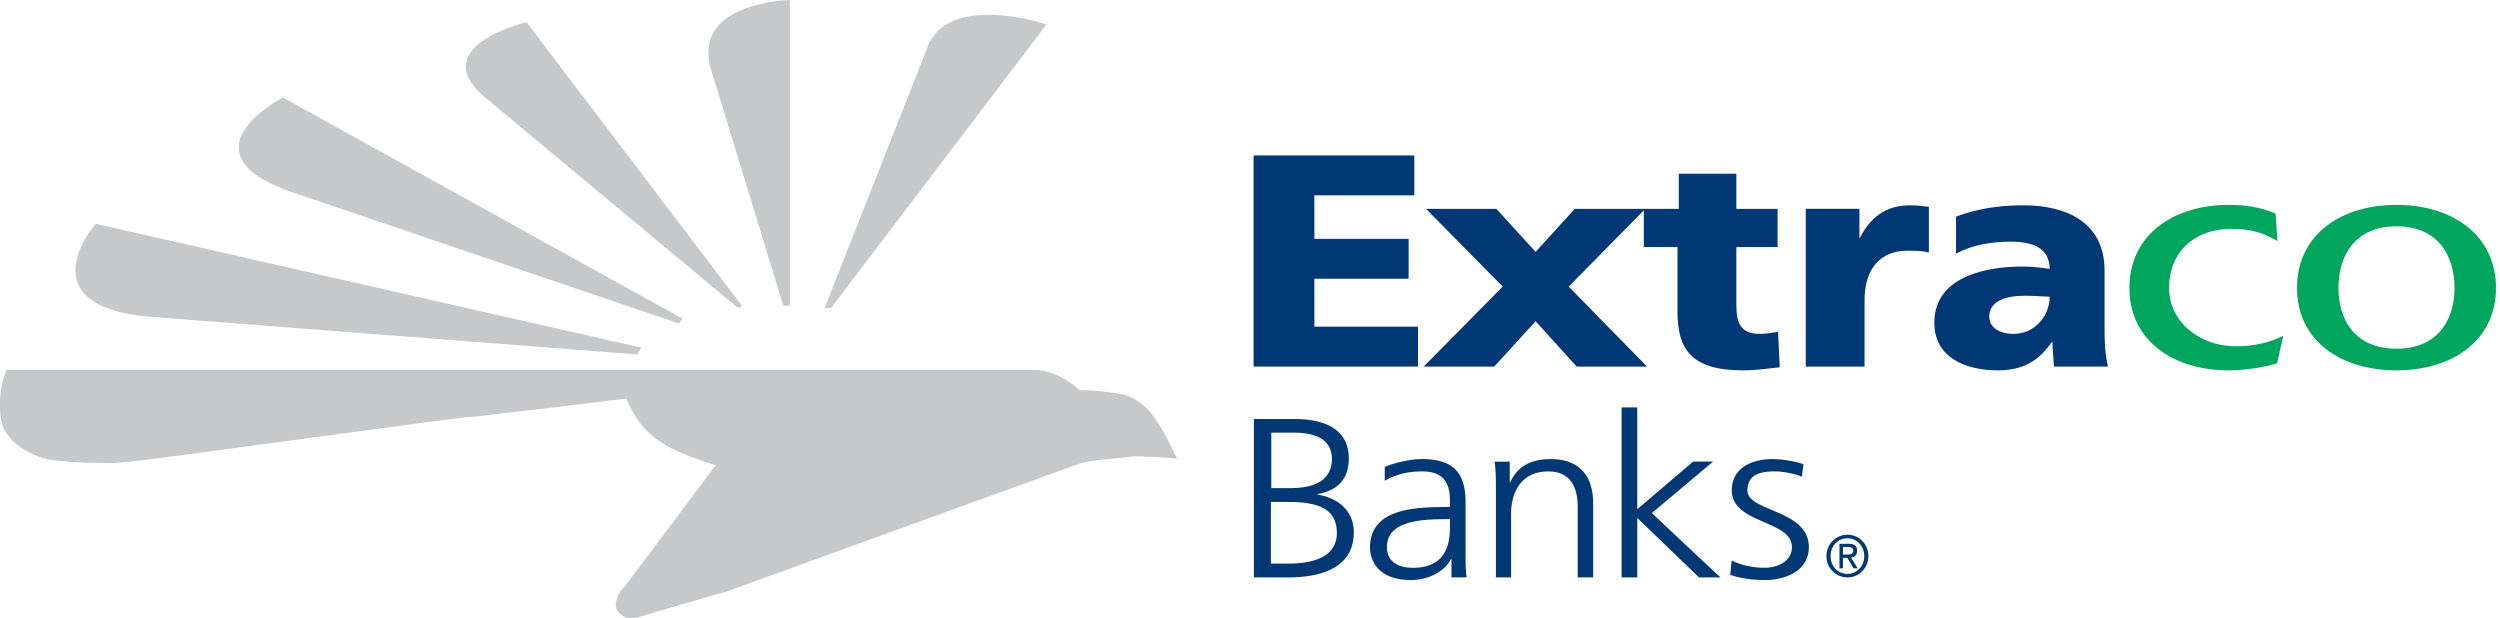
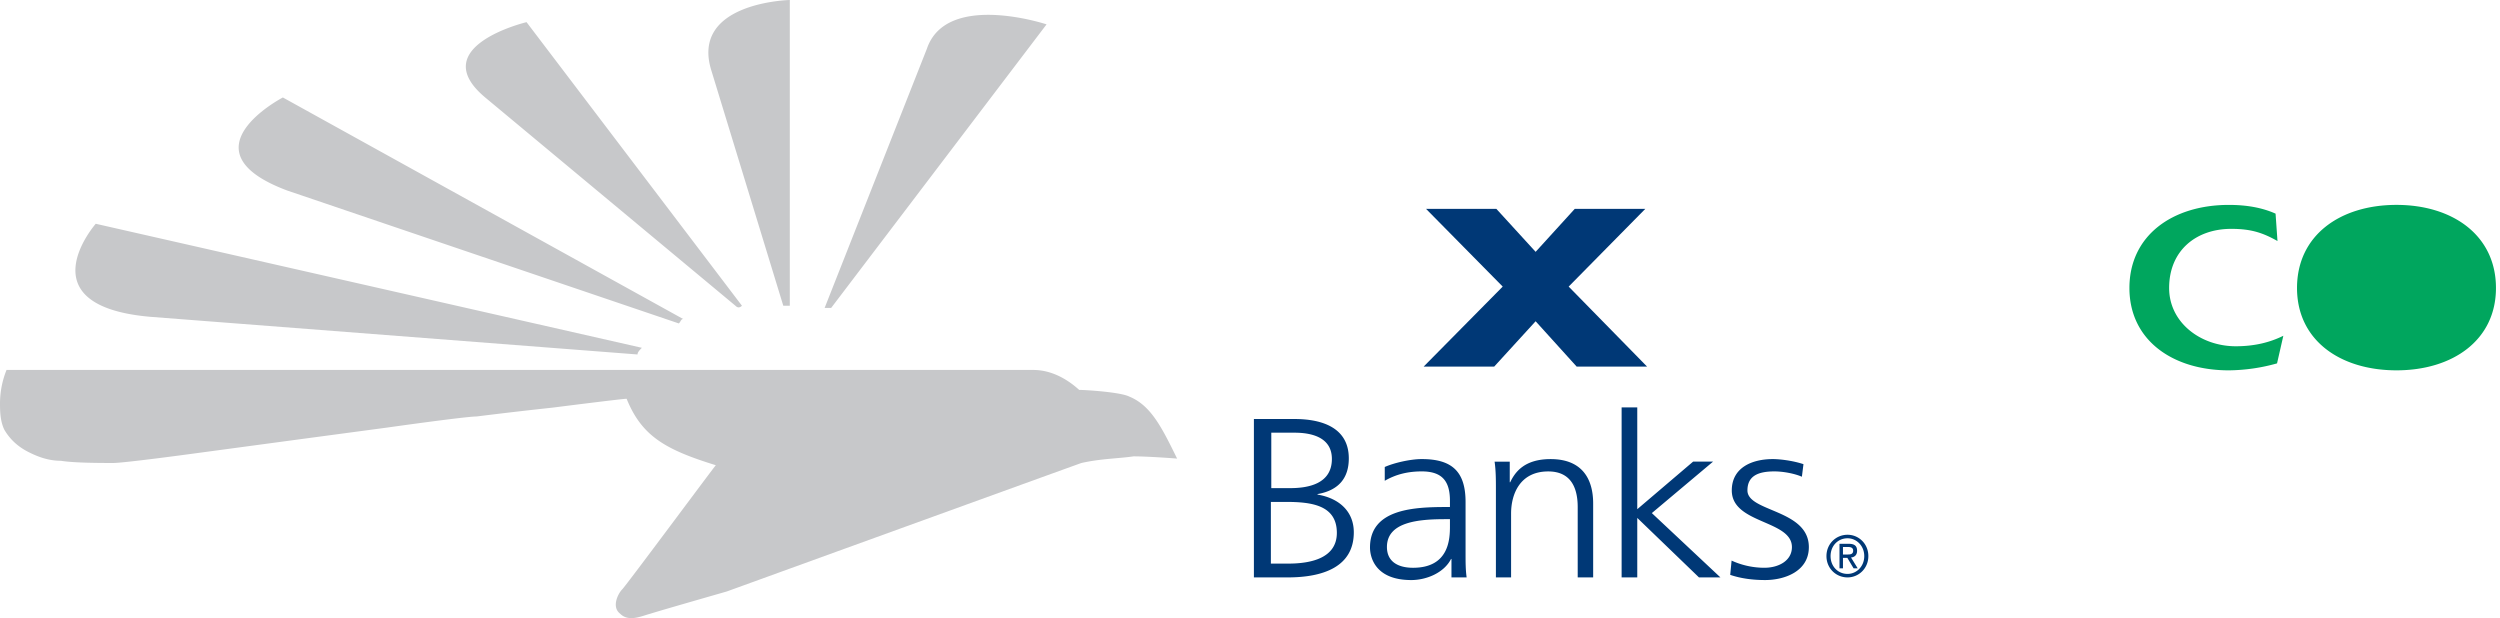
<svg xmlns="http://www.w3.org/2000/svg" fill="none" viewBox="0 0 182 45">
  <path fill="#C7C8CA" d="M46.727 25.32 6.97 16.29s-5.227 5.966 3.96 6.773l35.481 2.742c0-.162.159-.323.317-.484ZM49.736 23.224 20.593 7.096s-7.445 3.871.316 6.774l28.512 9.677c.158-.162.158-.323.316-.323ZM54.013 22.256 38.333 1.613s-7.445 1.774-3.01 5.483l18.215 15.16c.158.162.317.162.475 0ZM57.023 22.256h.475V0s-7.286.161-5.703 5.16l5.228 17.096ZM60.507 22.418 76.19 1.774S68.903-.645 67.477 3.55l-7.445 18.869h.475ZM78.723 33.707c1.426-.322 2.693-.322 3.802-.484 1.108 0 3.168.162 3.168.162-1.109-2.259-1.9-3.871-3.485-4.516-.633-.323-3.168-.484-3.643-.484-1.425-1.29-2.692-1.452-3.326-1.452H.475A6.573 6.573 0 0 0 0 29.353c0 .483 0 1.29.317 1.935.475.806 1.109 1.29 1.742 1.613.634.322 1.426.645 2.376.645.95.16 3.01.16 3.802.16.792 0 5.544-.644 5.544-.644l8.395-1.13 6.019-.806s5.702-.806 6.494-.806a330.56 330.56 0 0 1 5.544-.645s5.068-.645 5.385-.645c1.109 2.742 2.851 3.71 6.494 4.838-.158.161-6.494 8.71-6.811 9.032-.317.322-.792 1.29-.158 1.774.633.645 1.584.161 2.218 0 .475-.161 5.543-1.613 5.543-1.613s25.344-9.193 25.82-9.354Z" />
-   <path fill="#00A65E" d="M165.801 17.547c-1.091-.615-1.942-.886-3.371-.886-2.54 0-4.517 1.566-4.517 4.305 0 2.518 2.29 4.242 4.852 4.242 1.343 0 2.467-.271 3.462-.764l-.458 2.01a13.381 13.381 0 0 1-3.51.507c-4.093 0-7.237-2.196-7.237-5.995 0-3.83 3.143-6.049 7.237-6.049 1.295 0 2.417.197 3.402.636l.14 1.994ZM167.223 20.966c0-3.832 3.131-6.05 7.242-6.05 4.093 0 7.241 2.218 7.241 6.05 0 3.799-3.148 5.994-7.241 5.994-4.111 0-7.242-2.195-7.242-5.994Zm11.463 0c0-2.376-1.22-4.491-4.221-4.491-3.005 0-4.222 2.115-4.222 4.49 0 2.336 1.217 4.42 4.222 4.42 3.001 0 4.221-2.084 4.221-4.42Z" />
-   <path fill="#003876" d="M91.261 11.317h11.701v2.903h-7.276v3.17h6.864v2.904h-6.864v3.488h7.544v2.907H91.261V11.317ZM140.423 18.383c-.476-.131-1.074-.131-1.568-.131-1.991 0-3.116 1.354-3.116 3.591v4.846h-4.281V15.203h3.908v2.125h.027c.745-1.448 1.822-2.382 3.671-2.382.508 0 .915.062 1.359.113v3.324ZM149.527 26.69c-.031-.613-.107-1.217-.107-1.809h-.031c-.98 1.435-2.185 2.08-3.939 2.08-2.454 0-4.631-.982-4.631-3.466 0-3.519 4.11-4.09 6.385-4.09.681 0 1.471.079 2.012.17-.019-1.572-1.301-1.982-2.85-1.982-1.37 0-2.783.23-3.967.87v-2.695c1.518-.564 3.078-.822 4.899-.822 3.18 0 5.914 1.258 5.914 4.757v4.281c0 .898.031 1.813.253 2.706h-3.938Zm-2.953-2.384c1.61 0 2.642-1.358 2.642-2.704-.54-.023-1.158-.073-1.819-.073-1.438 0-2.579.42-2.579 1.524 0 .793.762 1.253 1.756 1.253ZM119.669 15.204h2.548v-2.556h4.189v2.556h3.001v2.784h-3.001v4.227c0 1.382.36 2.09 1.723 2.09.426 0 .887-.08 1.313-.148l.122 2.579c-.786.079-1.609.225-2.683.225-3.812 0-4.761-1.576-4.761-4.298v-4.675h-2.451v-2.784Z" />
+   <path fill="#00A65E" d="M165.801 17.547c-1.091-.615-1.942-.886-3.371-.886-2.54 0-4.517 1.566-4.517 4.305 0 2.518 2.29 4.242 4.852 4.242 1.343 0 2.467-.271 3.462-.764l-.458 2.01a13.381 13.381 0 0 1-3.51.507c-4.093 0-7.237-2.196-7.237-5.995 0-3.83 3.143-6.049 7.237-6.049 1.295 0 2.417.197 3.402.636l.14 1.994ZM167.223 20.966c0-3.832 3.131-6.05 7.242-6.05 4.093 0 7.241 2.218 7.241 6.05 0 3.799-3.148 5.994-7.241 5.994-4.111 0-7.242-2.195-7.242-5.994Zm11.463 0Z" />
  <path fill="#003876" d="m119.907 26.689-5.708-5.825 5.581-5.66h-5.136l-2.85 3.13-2.861-3.13h-5.119l5.584 5.66-5.757 5.825h5.136l3.017-3.302 2.988 3.302h5.125ZM91.285 30.504h2.959c2.036 0 3.949.652 3.949 2.867 0 1.435-.743 2.33-2.276 2.597v.037c1.563.264 2.64 1.218 2.64 2.748 0 2.5-2.214 3.282-4.806 3.282h-2.467v-11.53Zm1.234 10.526h1.278c1.646 0 3.526-.402 3.526-2.236 0-2.046-1.897-2.255-3.726-2.255H92.52v4.49Zm.032-5.494h1.372c1.298 0 3.038-.3 3.038-2.125 0-1.676-1.673-1.911-2.717-1.911H92.55v4.036ZM105.667 40.69h-.03c-.505 1-1.774 1.538-2.898 1.538-2.591 0-3.003-1.618-3.003-2.373 0-2.825 3.242-2.944 5.616-2.944h.204v-.452c0-1.416-.552-2.141-2.054-2.141-.965 0-1.852.196-2.692.684v-1.005c.695-.309 1.883-.576 2.692-.576 2.227 0 3.191.928 3.191 3.126v3.725c0 .675 0 1.185.078 1.763h-1.104v-1.346Zm-.111-2.895h-.314c-1.949 0-4.273.185-4.273 2.026 0 1.102.857 1.513 1.899 1.513 2.642 0 2.688-2.126 2.688-3.032v-.507ZM108.902 35.598c0-.652 0-1.312-.095-1.991h1.103v1.5h.033c.362-.758 1.046-1.685 2.942-1.685 2.242 0 3.097 1.379 3.097 3.236v5.376h-1.125V36.92c0-1.577-.616-2.6-2.148-2.6-2.053 0-2.702 1.648-2.702 3.067v4.648h-1.105v-6.436ZM118.054 29.658h1.139v7.412l4.065-3.463h1.452l-4.457 3.746 4.992 4.681h-1.561l-4.491-4.33v4.33h-1.139V29.658ZM126.06 40.811a5.738 5.738 0 0 0 2.383.522c1.075 0 2.009-.536 2.009-1.503 0-1.98-4.378-1.681-4.378-4.125 0-1.663 1.469-2.284 2.988-2.284.47 0 1.42.1 2.23.37l-.115.915c-.567-.245-1.39-.388-2.001-.388-1.158 0-1.963.312-1.963 1.386 0 1.572 4.471 1.37 4.471 4.126 0 1.786-1.799 2.397-3.177 2.397-.869 0-1.748-.104-2.548-.378l.101-1.038ZM133.266 40.485c0-.746.535-1.298 1.234-1.298.663 0 1.218.552 1.218 1.298 0 .745-.555 1.295-1.218 1.295-.699 0-1.234-.55-1.234-1.295Zm1.234 1.55c.82 0 1.516-.661 1.516-1.55 0-.896-.696-1.555-1.516-1.555-.838 0-1.534.659-1.534 1.555 0 .889.696 1.55 1.534 1.55Zm-.332-1.424h.318l.455.763h.3l-.487-.788c.252-.025.442-.177.442-.49 0-.357-.19-.508-.616-.508h-.665v1.785h.253v-.762Zm0-.244v-.546h.379c.157 0 .363.034.363.267 0 .265-.206.28-.424.28h-.318Z" />
</svg>